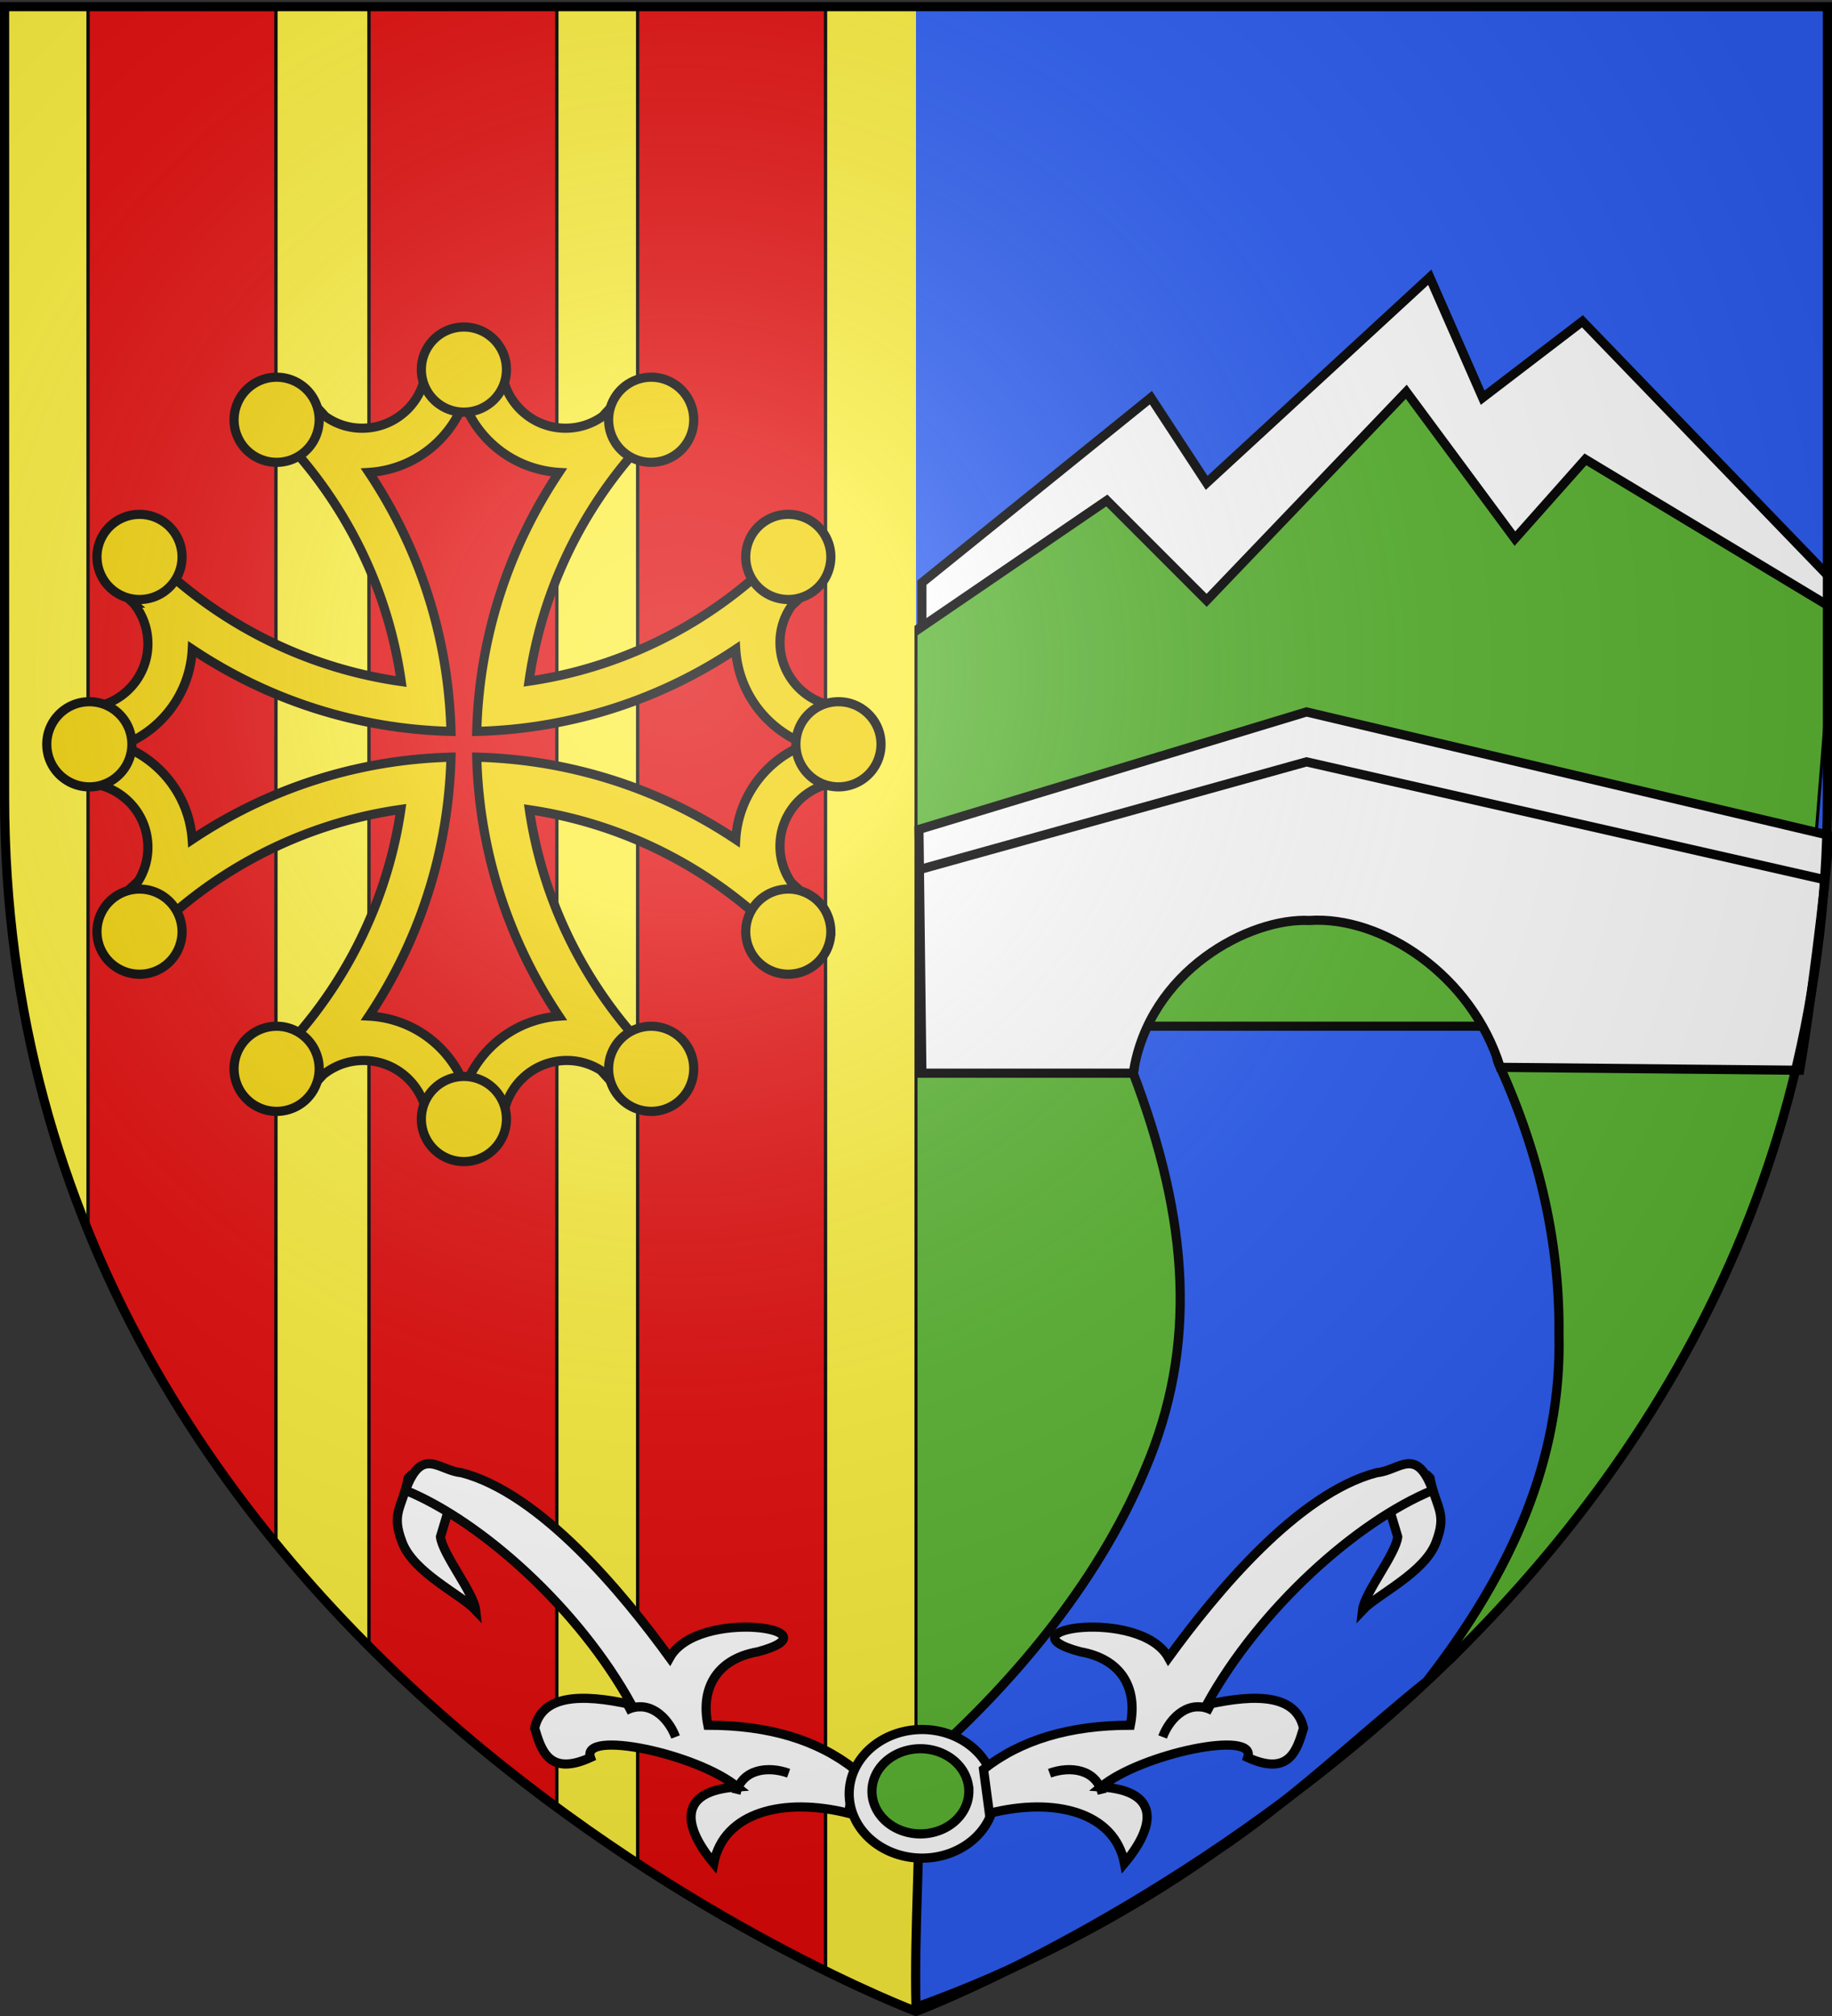
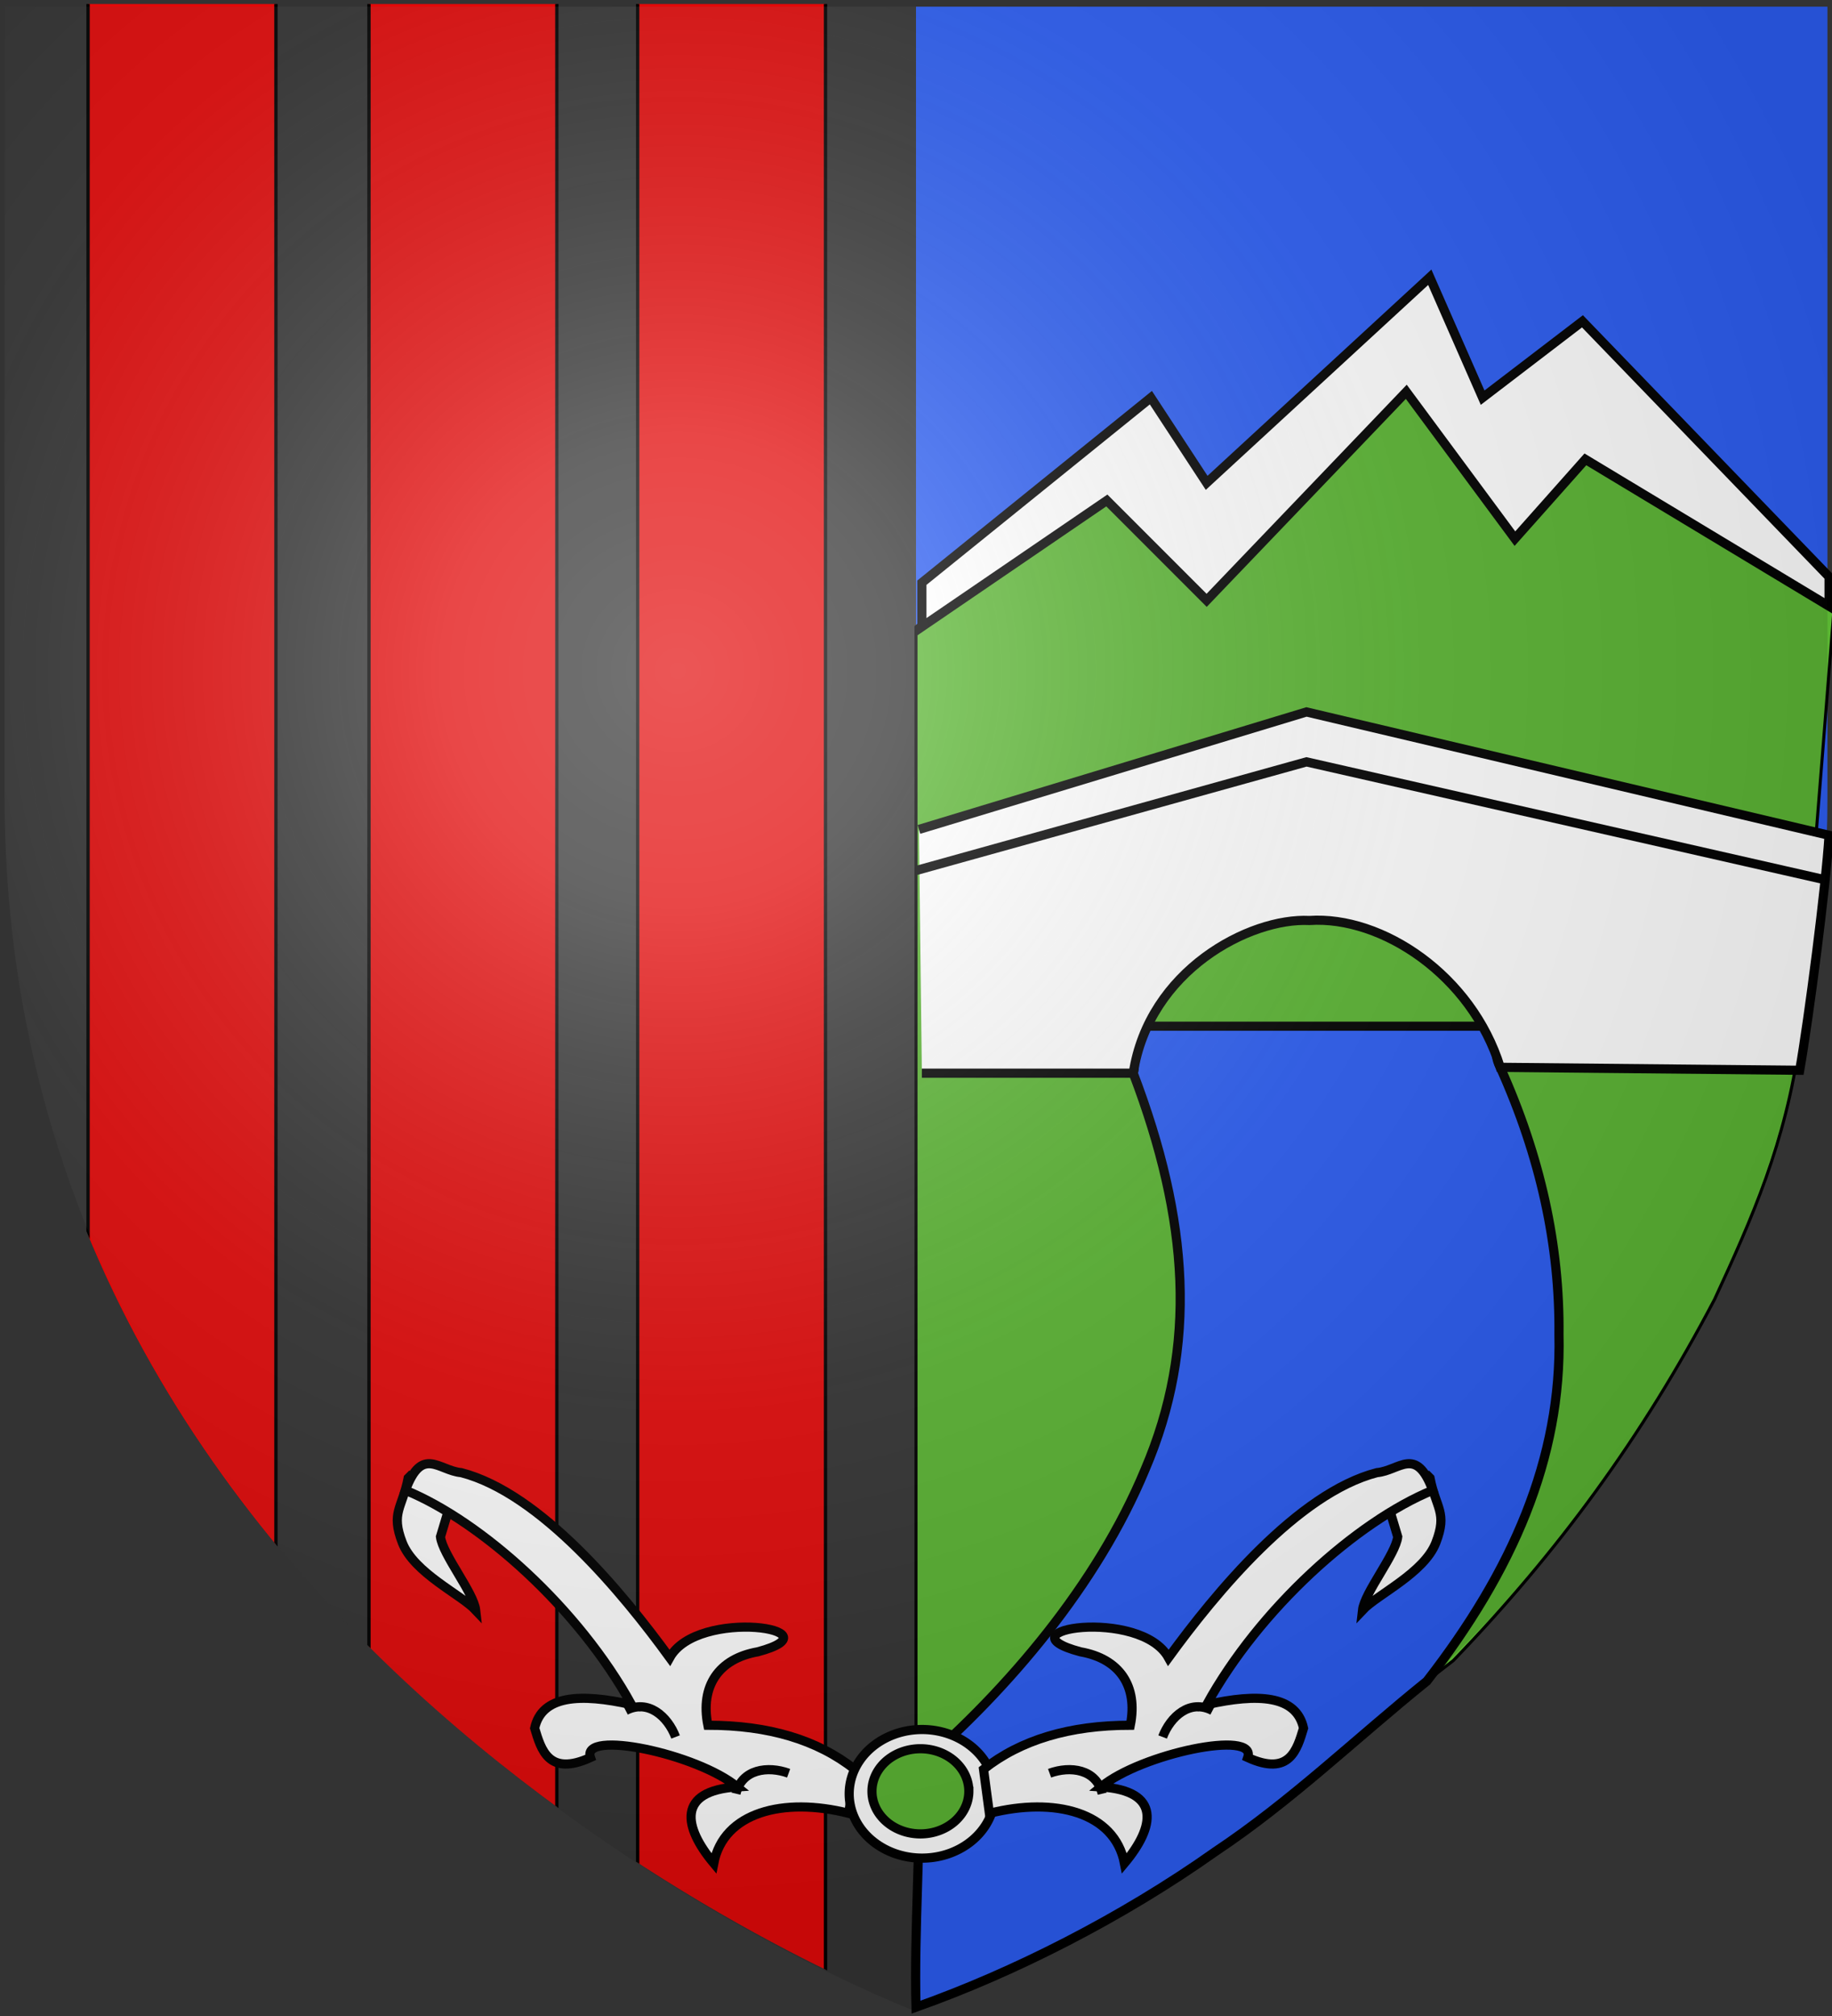
<svg xmlns="http://www.w3.org/2000/svg" xmlns:xlink="http://www.w3.org/1999/xlink" width="600" height="660" version="1.0">
  <rect width="100%" height="100%" fill="#333333" stroke="none" />
  <desc>Flag of Canton of Valais (Wallis)</desc>
  <defs>
    <radialGradient xlink:href="#a" id="h" cx="221.445" cy="226.331" r="300" fx="221.445" fy="226.331" gradientTransform="matrix(1.353 0 0 1.349 -77.63 -85.747)" gradientUnits="userSpaceOnUse" />
    <linearGradient id="a">
      <stop offset="0" style="stop-color:white;stop-opacity:.314" />
      <stop offset=".19" style="stop-color:white;stop-opacity:.251" />
      <stop offset=".6" style="stop-color:#6b6b6b;stop-opacity:.125" />
      <stop offset="1" style="stop-color:black;stop-opacity:.125" />
    </linearGradient>
    <clipPath id="b" clipPathUnits="userSpaceOnUse">
      <path d="M300 658.5V2.188H1.5v258.53C1.5 546.17 300 658.5 300 658.5" style="fill:#bababa;fill-opacity:1;fill-rule:evenodd;stroke:none" transform="translate(-.962 -.882)" />
    </clipPath>
  </defs>
  <g style="display:inline">
    <path d="M300 658.5s298.5-112.33 298.5-397.781V2.188H300z" style="fill:#2b5df2;fill-opacity:1;fill-rule:evenodd;stroke:none" />
-     <path d="M300 658.5V2.188H1.5v258.53C1.5 546.17 300 658.5 300 658.5" style="fill:#fcef3c;fill-opacity:1;fill-rule:evenodd;stroke:none" />
    <g clip-path="url(#b)">
      <path id="c" d="M28.846-9.231h51.923v711.538H28.846z" style="fill:#e20909;fill-rule:evenodd;stroke:#000;stroke-width:.919px;stroke-linecap:butt;stroke-linejoin:miter;stroke-opacity:1" transform="matrix(1.185 0 0 1 -5.342 0)" />
      <use xlink:href="#c" id="d" width="600" height="660" x="0" y="0" transform="translate(92)" />
      <use xlink:href="#d" width="600" height="660" transform="translate(88)" />
    </g>
    <path d="m300 205.192 68.27-51.923 24.038 25 72.115-65.384 29.808 42.307 28.846-25.961 77.885 66.346-11.539 145.192c-4.487 33.013-15.705 58.334-27.885 84.616-23.717 45.192-51.282 82.692-85.576 118.269L381.73 616.73 300 658.077z" style="fill:#5ab532;stroke:#000;stroke-width:1px;stroke-linecap:butt;stroke-linejoin:miter;stroke-opacity:1" />
  </g>
  <path d="M221.182 615.665z" style="fill:none;stroke:#000;stroke-width:1px;stroke-linecap:butt;stroke-linejoin:miter;stroke-opacity:1" />
  <path d="m301.923 190.77 75-60.578 18.27 27.885 73.076-67.308 17.308 39.423 32.692-25 80.77 83.654v9.616l-79.808-48.077-23.077 25.961-35.577-48.077-65.385 68.27-32.692-32.693-60.577 41.346z" style="fill:#fff;stroke:#000;stroke-width:3;stroke-linecap:butt;stroke-linejoin:miter;stroke-miterlimit:4;stroke-opacity:1;stroke-dasharray:none;display:inline" />
  <path d="M371.154 351.346c18.27 48.077 21.154 89.423 3.846 129.808-15.705 37.82-44.872 71.795-74.038 97.115.64 25.641-1.603 53.205-.962 78.846 31.73-11.218 67.308-29.166 98.077-50.961 25-16.667 46.154-37.18 69.23-55.77 27.885-35.897 44.231-72.756 43.27-113.46q.48-43.752-19.23-87.5c-3.206-6.09 1.281-7.373-1.924-13.462H368.27c-1.923 6.73 4.808 8.653 2.885 15.384z" style="fill:#2b5df2;stroke:#000;stroke-width:3;stroke-linecap:butt;stroke-linejoin:miter;stroke-miterlimit:4;stroke-opacity:1;stroke-dasharray:none;display:inline" />
-   <path d="M301.923 351.346h69.23c5.129-33.654 38.142-50.961 57.693-50 23.718-1.602 53.205 17.949 62.5 48.077l98.077.962c2.885-16.347 8.654-60.577 9.615-76.923l-171.153-40.385-126.923 38.461z" style="fill:#fff;stroke:#000;stroke-width:3;stroke-linecap:butt;stroke-linejoin:miter;stroke-miterlimit:4;stroke-opacity:1;stroke-dasharray:none;display:inline" />
+   <path d="M301.923 351.346h69.23c5.129-33.654 38.142-50.961 57.693-50 23.718-1.602 53.205 17.949 62.5 48.077l98.077.962c2.885-16.347 8.654-60.577 9.615-76.923l-171.153-40.385-126.923 38.461" style="fill:#fff;stroke:#000;stroke-width:3;stroke-linecap:butt;stroke-linejoin:miter;stroke-miterlimit:4;stroke-opacity:1;stroke-dasharray:none;display:inline" />
  <path d="m300 285 127.885-35.577 169.23 38.462" style="fill:none;stroke:#000;stroke-width:3;stroke-linecap:butt;stroke-linejoin:miter;stroke-miterlimit:4;stroke-opacity:1;stroke-dasharray:none;display:inline" />
  <g transform="matrix(.719 0 0 .719 -63.767 -43.932)">
-     <path d="M299.981 226.615c-5.787 0-11.472.322-17.113.877-.35 15.83-13.32 28.586-29.234 28.586-6.231 0-11.995-2-16.732-5.336a229 229 0 0 0-8.309-8.767 173 173 0 0 0-19.362 10.291c2.21 2.065 4.367 4.17 6.48 6.327 1.14 1.363 2.38 2.617 3.659 3.85.083.08.144.187.228.267 27.296 29.462 45.929 67.02 51.835 108.704-46.754-6.623-88.35-29.26-119.106-62.166-3.819 6.198-7.301 12.643-10.33 19.325 2.44 2.437 4.925 4.84 7.471 7.165a29.14 29.14 0 0 1 6.594 18.486c0 15.94-12.795 28.887-28.662 29.196a175 175 0 0 0-.762 16.58c0 5.969.287 11.872.876 17.685 15.813.37 28.548 13.333 28.548 29.235a28.97 28.97 0 0 1-4.46 15.474 237 237 0 0 0-9.604 9.034c3.132 6.911 6.733 13.579 10.71 19.972 30.69-32.653 72.068-55.124 118.573-61.747-6.818 46.338-29.365 87.555-62.05 118.08a173 173 0 0 0 19.4 10.292 216 216 0 0 0 7.28-7.585c5.016-4.046 11.362-6.48 18.295-6.48 15.927 0 28.866 12.775 29.195 28.625 5.469.52 10.976.8 16.58.8 5.968 0 11.871-.325 17.685-.915h.038c.39-15.795 13.307-28.51 29.195-28.51 5.708 0 11.019 1.696 15.513 4.536a228 228 0 0 0 8.995 9.529 173 173 0 0 0 20.01-10.71c-32.402-30.455-54.78-71.447-61.593-117.51 46.05 6.819 87.061 29.164 117.506 61.557a173 173 0 0 0 10.672-20.01 224 224 0 0 0-8.728-8.272c-3.325-4.744-5.298-10.511-5.298-16.732 0-15.902 12.735-28.827 28.548-29.196a175.3 175.3 0 0 0 0-34.266c-15.813-.37-28.548-13.332-28.548-29.234 0-6.25 1.981-12.025 5.336-16.77a226 226 0 0 0 8.69-8.233 173 173 0 0 0-10.29-19.4 199 199 0 0 1-6.632 6.784c-1.34 1.144-2.64 2.342-3.85 3.62-29.185 27.015-66.347 45.539-107.558 51.608 6.626-46.505 29.12-87.897 61.783-118.575a173 173 0 0 0-20.01-10.71 236 236 0 0 0-8.233 8.69c-4.77 3.384-10.603 5.412-16.884 5.412-15.914 0-28.847-12.755-29.196-28.586-5.641-.555-11.365-.877-17.151-.877zm0 17.57c6.69 17.873 23.44 30.809 43.336 32.018-22.675 33.927-36.34 74.359-37.466 117.927 43.565-1.12 84.04-14.731 117.963-37.39 1.231 19.864 14.206 36.563 32.054 43.26-17.866 6.688-30.838 23.412-32.054 43.299-33.923-22.66-74.398-36.31-117.963-37.43 1.126 43.558 14.802 84.007 37.466 117.929-19.645 1.415-36.124 14.355-42.764 32.054-6.746-18.02-23.683-31.07-43.793-32.093 22.635-33.911 36.225-74.347 37.351-117.89-43.558 1.128-83.966 14.803-117.887 37.468-1.415-19.646-14.355-36.124-32.054-42.765 18.027-6.749 31.08-23.71 32.092-43.833 33.912 22.647 74.31 36.265 117.85 37.391-1.128-43.57-14.727-84.001-37.39-117.928 19.873-1.223 36.56-14.161 43.259-32.016z" style="fill:#f2d207;fill-opacity:1;fill-rule:evenodd;stroke:#000;stroke-width:4.173;stroke-linecap:butt;stroke-linejoin:miter;stroke-miterlimit:4;stroke-opacity:1;stroke-dasharray:none" />
-     <path id="e" d="M300 210c-10.7 0-19.383 8.684-19.383 19.384S289.3 248.767 300 248.767s19.384-8.683 19.384-19.383S310.7 210 300 210zm-85.834 22.862c-3.125.08-6.268.92-9.164 2.591-9.266 5.35-12.45 17.218-7.101 26.485 5.35 9.266 17.218 12.427 26.484 7.077s12.451-17.195 7.101-26.461c-3.678-6.37-10.446-9.87-17.32-9.692zm170.733 0c-6.546.148-12.874 3.61-16.385 9.692-5.35 9.266-2.165 21.11 7.1 26.46 9.267 5.35 21.135 2.19 26.485-7.076s2.166-21.135-7.1-26.485a19.26 19.26 0 0 0-10.1-2.59z" style="fill:#f2d207;fill-opacity:1;fill-rule:evenodd;stroke:#000;stroke-width:4.173;stroke-linecap:butt;stroke-linejoin:miter;stroke-miterlimit:4;stroke-opacity:1;stroke-dasharray:none" />
    <use xlink:href="#e" width="600" height="660" transform="matrix(1 0 0 -1 0 800)" />
    <use xlink:href="#e" width="600" height="660" transform="matrix(0 -1 1 0 -99.998 700.003)" />
    <use xlink:href="#e" width="600" height="660" transform="matrix(0 1 -1 0 699.998 99.997)" />
  </g>
  <use xlink:href="#f" width="600" height="660" transform="matrix(-1 0 0 1 602.03 0)" />
  <path d="M317.308 586.442a15.865 13.942 0 1 1-31.731 0 15.865 13.942 0 1 1 31.73 0z" style="fill:#fff;fill-rule:evenodd;stroke:#000;stroke-width:1.991;stroke-linecap:butt;stroke-linejoin:miter;stroke-miterlimit:4;stroke-opacity:1;stroke-dasharray:none" transform="matrix(1.504 0 0 1.51 -151.387 -298.266)" />
  <path d="M317.308 586.442a15.865 13.942 0 1 1-31.731 0 15.865 13.942 0 1 1 31.73 0z" style="fill:#5ab532;fill-rule:evenodd;stroke:#000;stroke-width:3;stroke-linecap:butt;stroke-linejoin:miter;stroke-miterlimit:4;stroke-opacity:1;stroke-dasharray:none" />
-   <path d="M463.462 480.192z" style="fill:none;stroke:#000;stroke-width:1px;stroke-linecap:butt;stroke-linejoin:miter;stroke-opacity:1" />
  <g id="f">
    <path d="M466.346 487.885c1.923 9.936 5.77 11.218 1.923 21.153-3.846 9.936-19.23 16.988-24.038 22.116.64-5.77 10.897-18.27 11.538-24.039l-2.884-9.615c3.205-6.09 10.256-3.526 13.461-9.615z" style="fill:#fff;stroke:#000;stroke-width:3;stroke-linecap:butt;stroke-linejoin:miter;stroke-miterlimit:4;stroke-opacity:1;stroke-dasharray:none" transform="translate(2 -4)" />
    <path d="M322.115 579.23q18.27-14.422 48.077-14.422c2.564-12.82-3.525-21.795-16.346-24.039-27.359-7.293 19.733-14.615 28.846 1.923 15.385-21.154 42.308-53.846 68.27-60.577 7.371-.64 12.82-8.974 18.269 5.77-25 10.256-56.731 38.782-74.039 70.192 16.898-3.8 29.376-3.053 31.731 7.692-2.105 6.954-4.527 15.886-18.27 9.616 3.206-9.295-34.935-1.282-48.076 9.615 19.872 1.282 17.628 13.141 7.692 25-3.205-16.667-22.756-21.795-44.23-16.346z" style="fill:#fff;stroke:#000;stroke-width:3;stroke-linecap:butt;stroke-linejoin:miter;stroke-miterlimit:4;stroke-opacity:1;stroke-dasharray:none" />
    <path id="g" d="M397.115 557.115c-7.371-3.846-13.782 1.923-16.346 8.654" style="fill:none;stroke:#000;stroke-width:3;stroke-linecap:butt;stroke-linejoin:miter;stroke-miterlimit:4;stroke-opacity:1;stroke-dasharray:none" transform="translate(0 2.885)" />
    <use xlink:href="#g" width="600" height="660" transform="rotate(49.105 349.264 534.07)" />
  </g>
  <path d="M300 658.5s298.5-112.32 298.5-397.772V2.176H1.5v258.552C1.5 546.18 300 658.5 300 658.5" style="opacity:1;fill:url(#h);fill-opacity:1;fill-rule:evenodd;stroke:none;stroke-width:1px;stroke-linecap:butt;stroke-linejoin:miter;stroke-opacity:1" />
-   <path d="M300 658.5S1.5 546.18 1.5 260.728V2.176h597v258.552C598.5 546.18 300 658.5 300 658.5z" style="opacity:1;fill:none;fill-opacity:1;fill-rule:evenodd;stroke:#000;stroke-width:3;stroke-linecap:butt;stroke-linejoin:miter;stroke-miterlimit:4;stroke-dasharray:none;stroke-opacity:1" />
</svg>